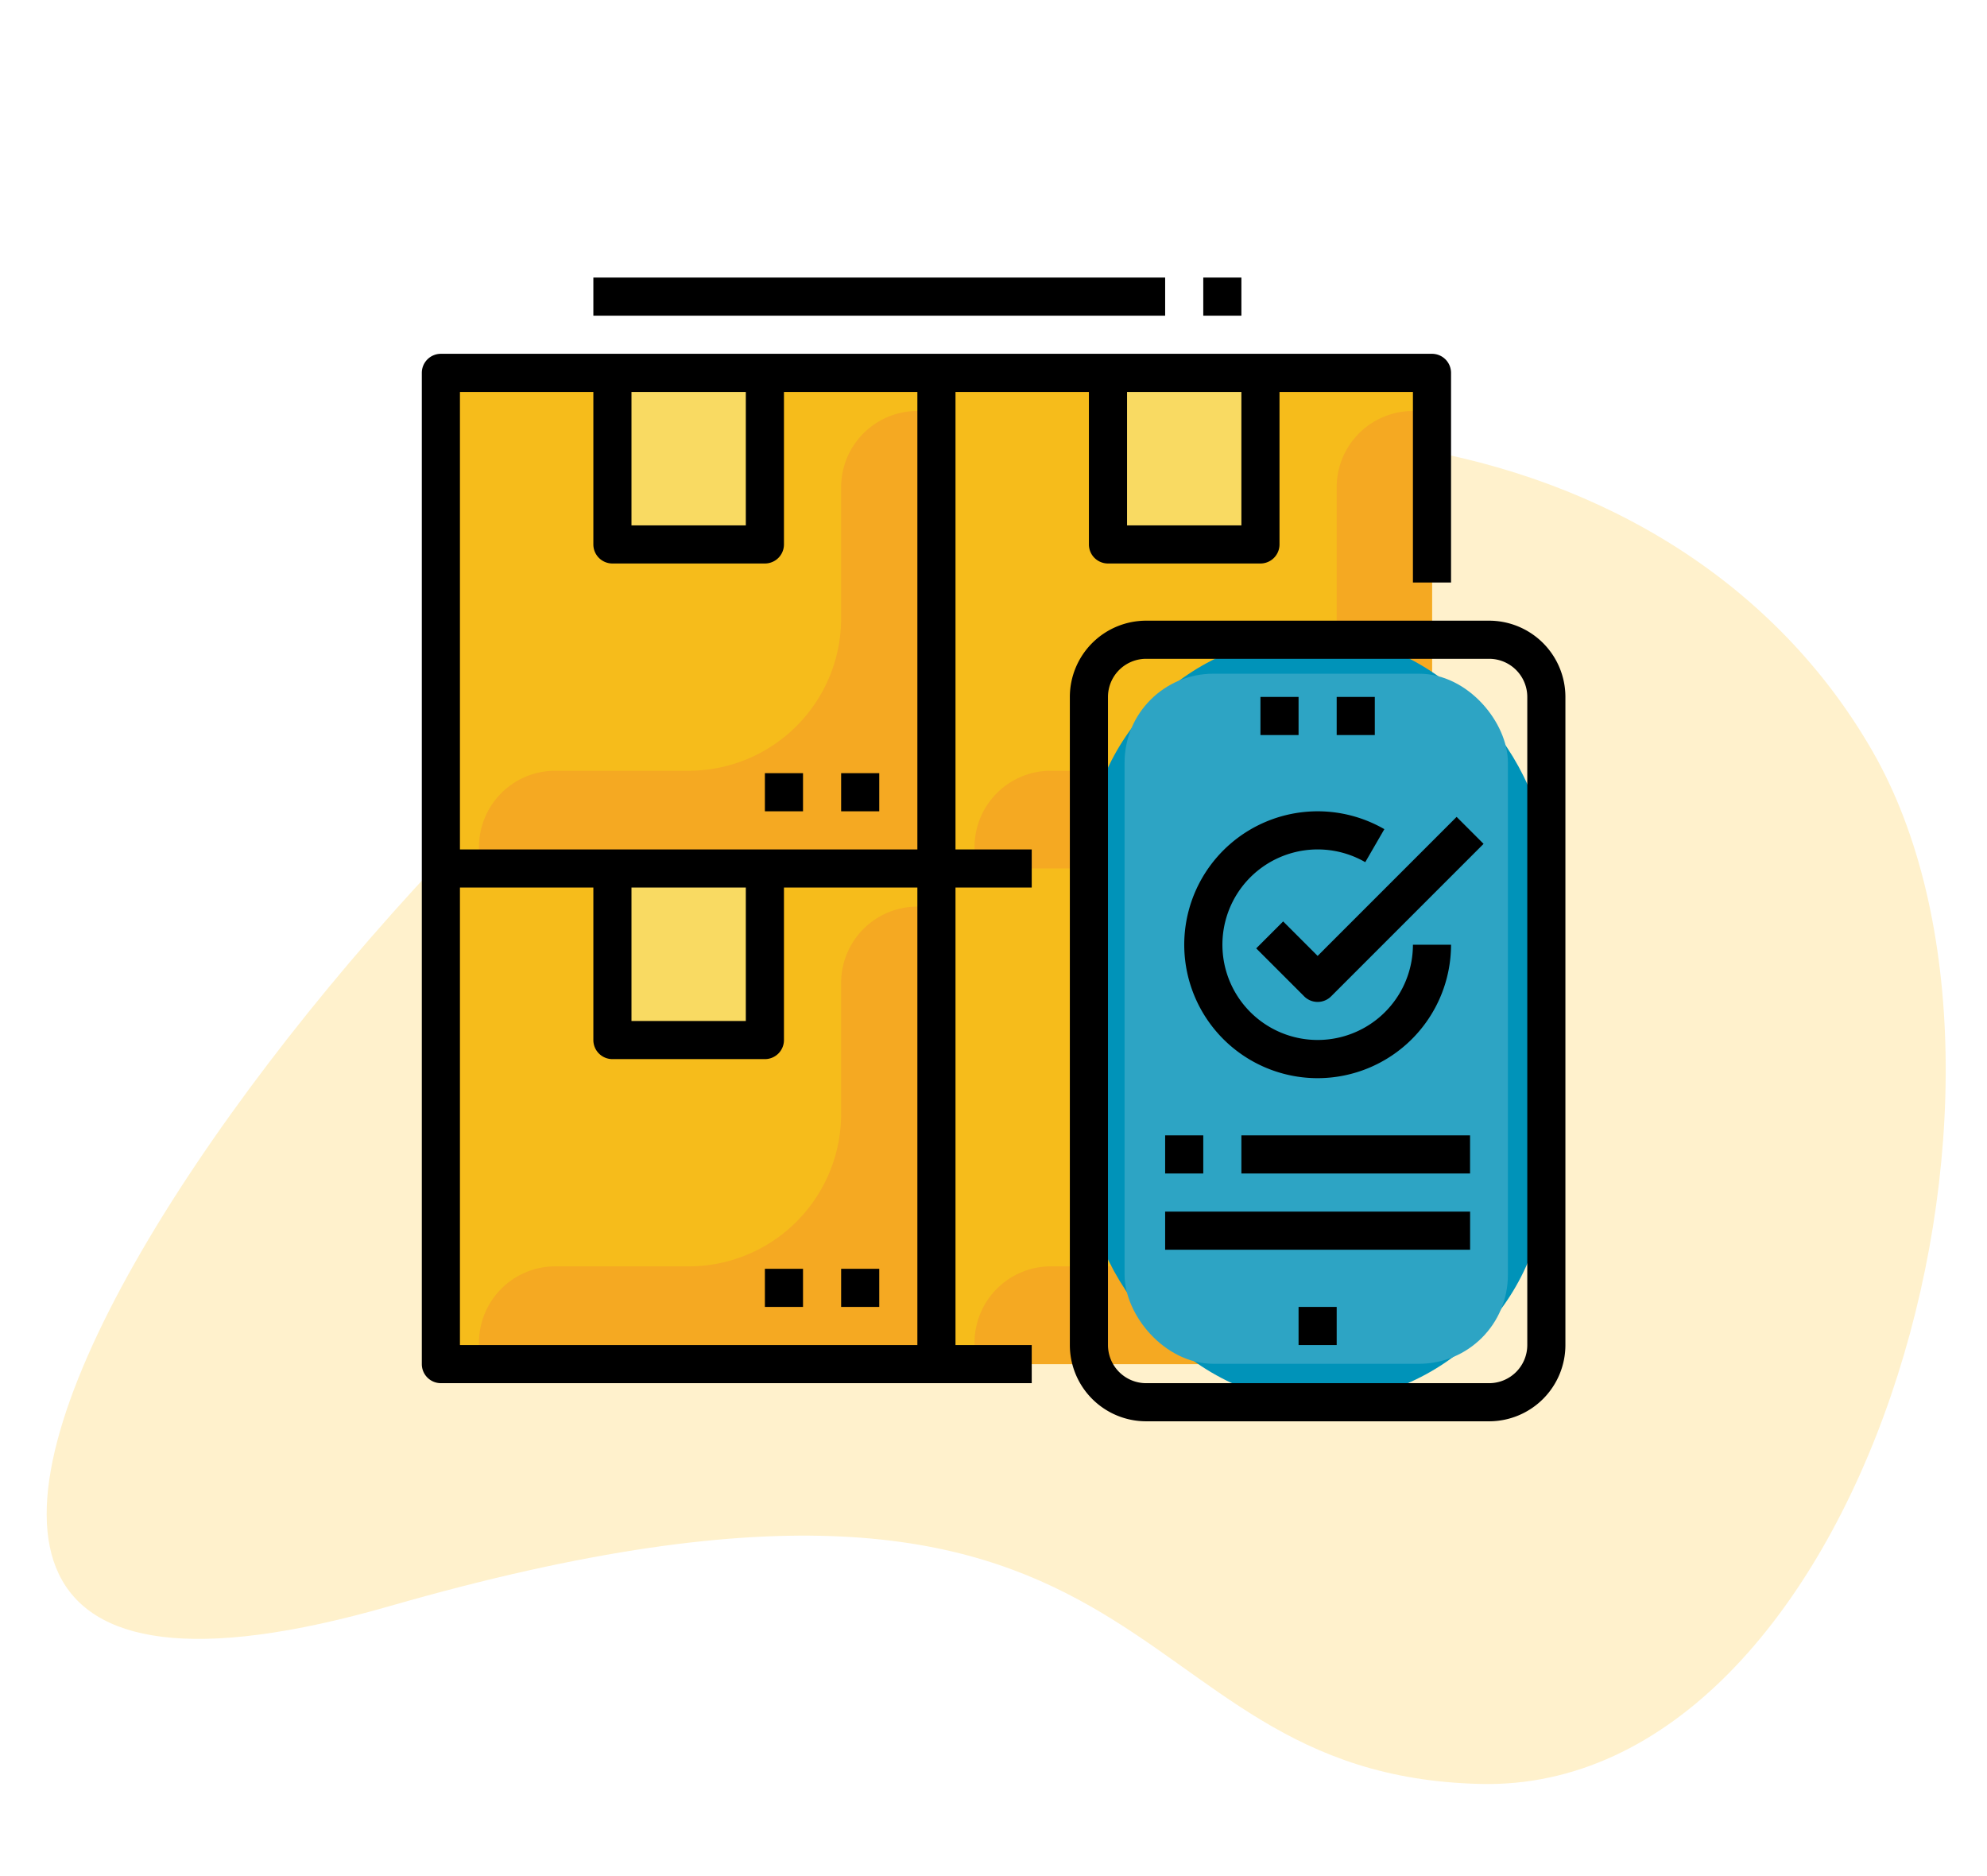
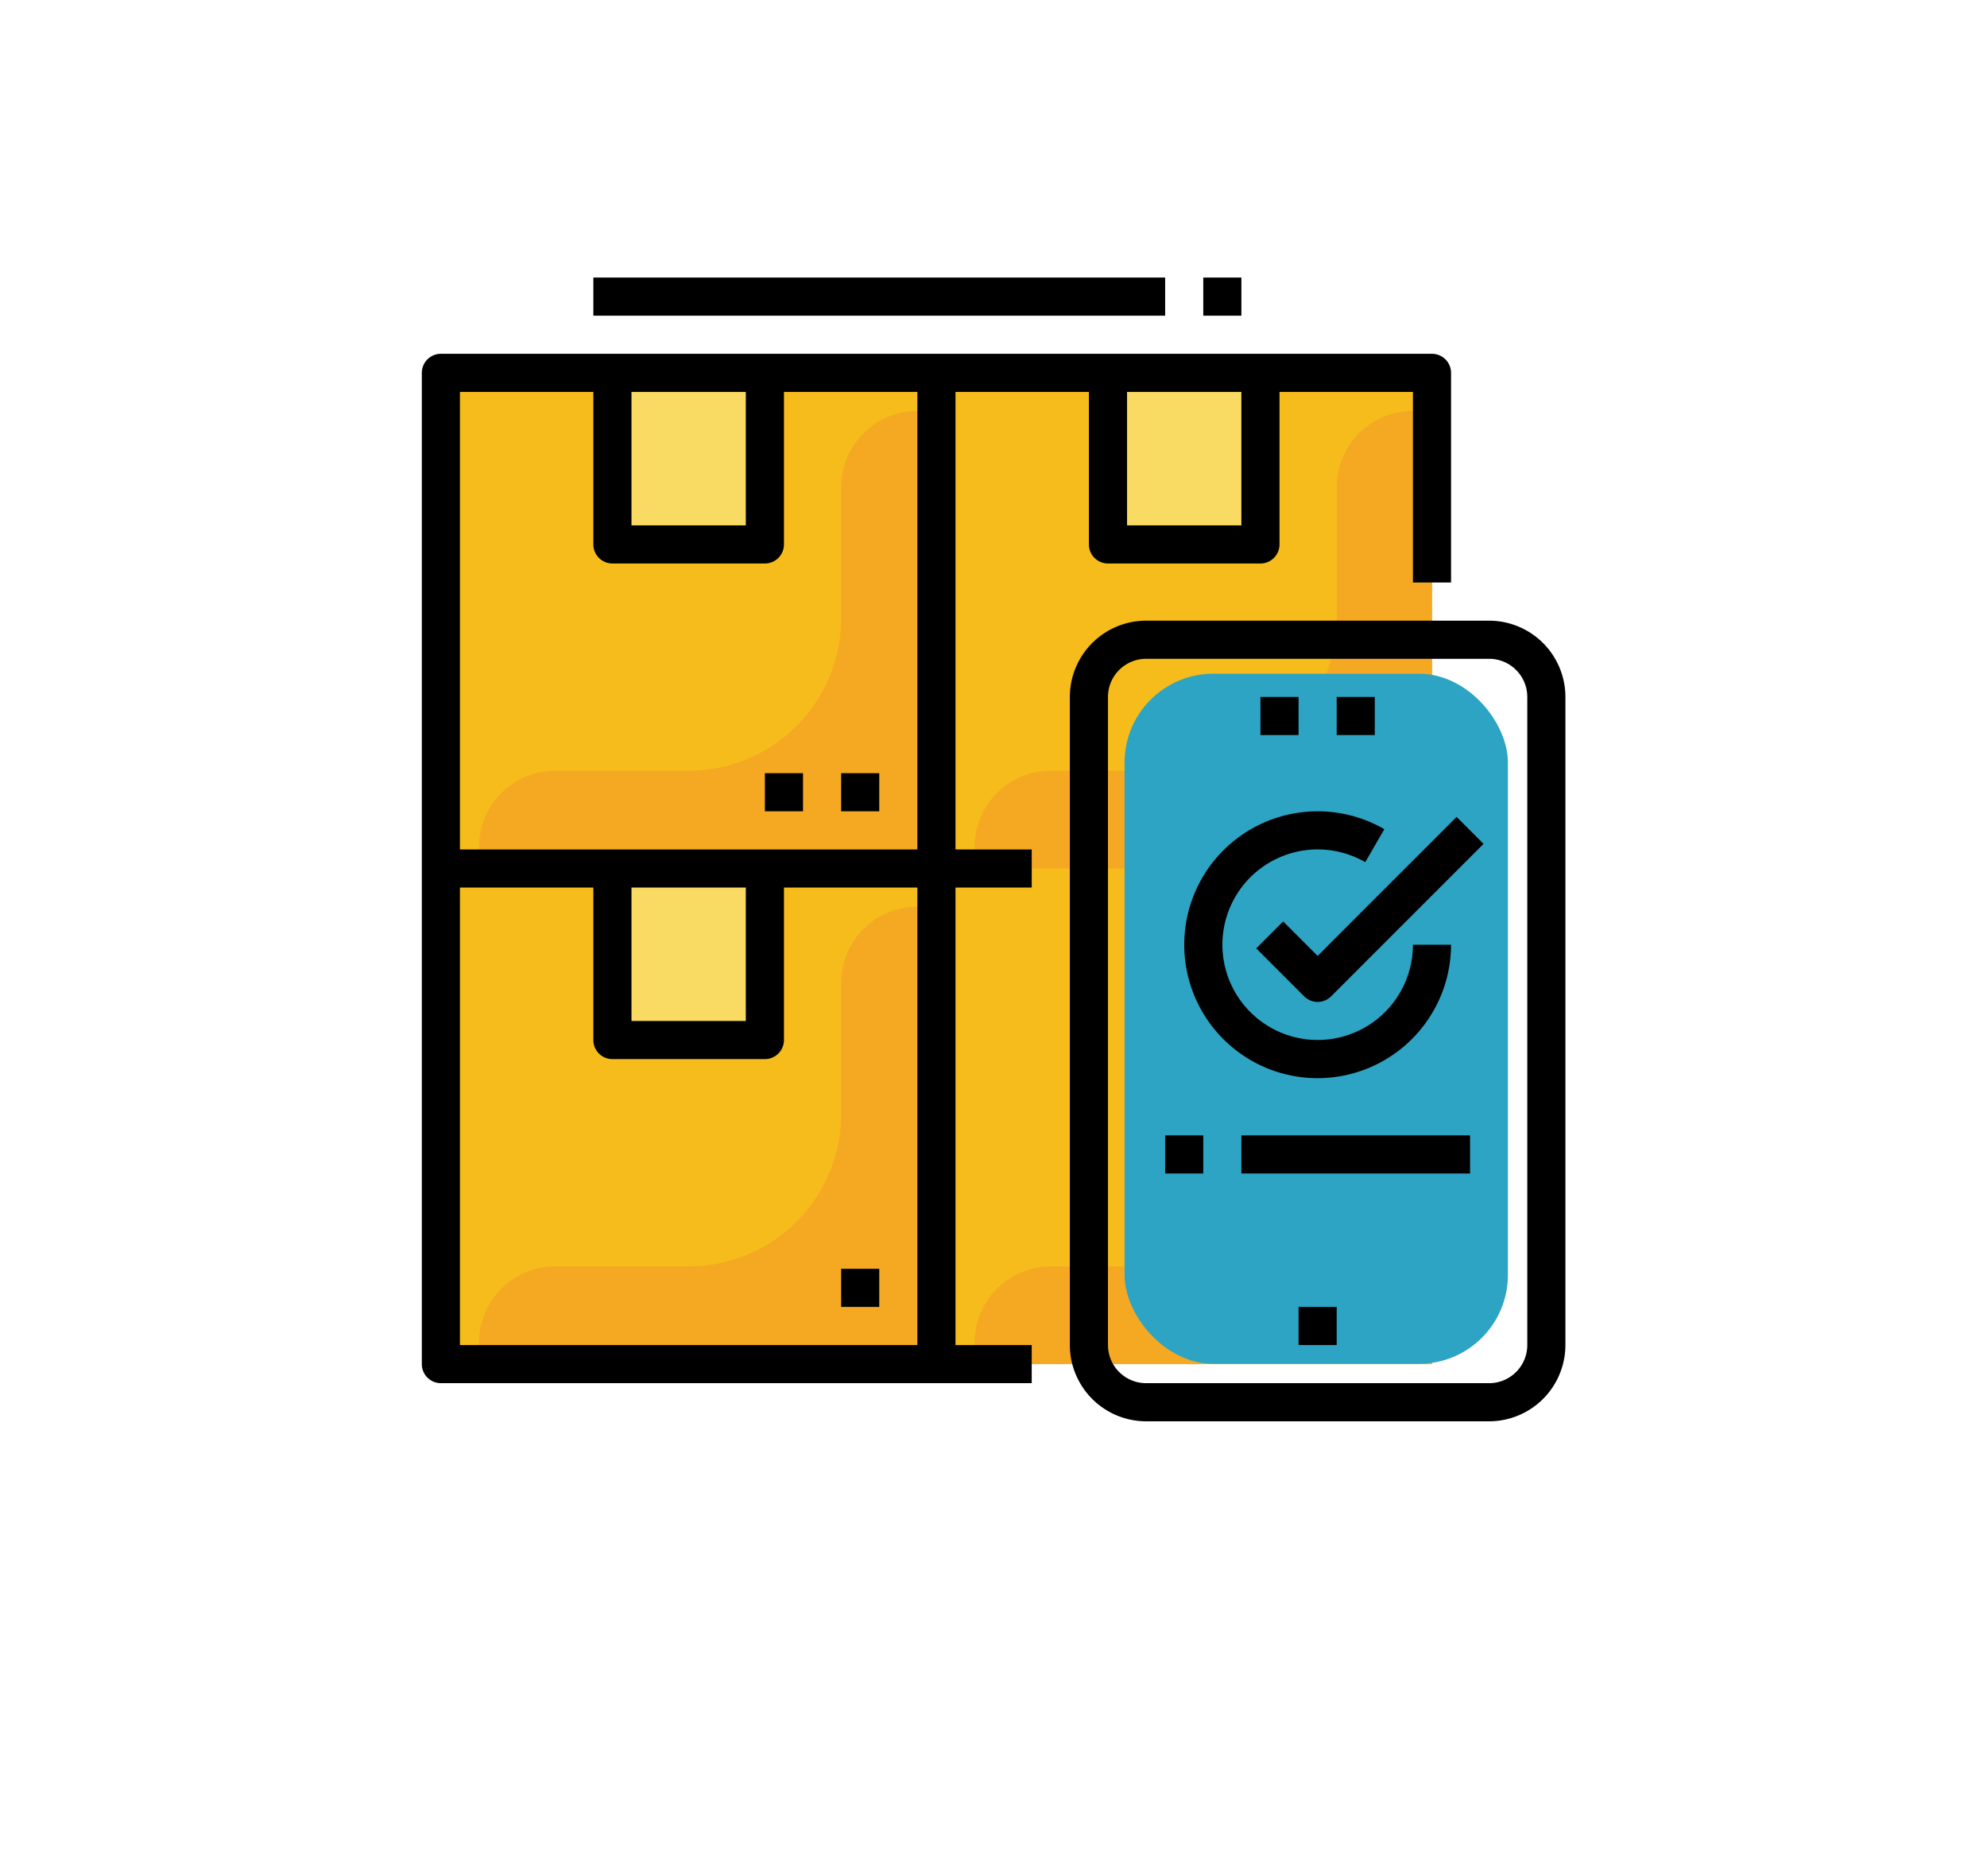
<svg xmlns="http://www.w3.org/2000/svg" width="179" height="169" viewBox="0 0 179 169">
  <defs>
    <clipPath id="clip-inventory-management">
      <rect width="179" height="169" />
    </clipPath>
  </defs>
  <g id="inventory-management" clip-path="url(#clip-inventory-management)">
    <g id="Group_3" data-name="Group 3" transform="translate(4.205 37.117)">
-       <path id="Path_167684-2" data-name="Path 167684-2" d="M164.43,30.459c17.4,30.136-1.109,93.908-35.26,93.109s-26.821-36.543-98.264-16.02-1.612-71.822,35.258-93.11S147.03.322,164.43,30.459Z" transform="translate(0 0)" fill="#fb0" opacity="0.2" style="isolation: isolate" />
-     </g>
+       </g>
    <g id="inventory" transform="translate(22 9)">
      <path id="Path_168504" data-name="Path 168504" d="M24,56h89.284v89.284H24Z" transform="translate(-6.283 -31.415)" fill="#f6bc1b" />
      <path id="Path_168505" data-name="Path 168505" d="M96,56h13.736V71.453H96Z" transform="translate(-62.83 -31.415)" fill="#f9da62" />
      <path id="Path_168506" data-name="Path 168506" d="M81.208,72H79.491a6.868,6.868,0,0,0-6.868,6.868v11.8a13.736,13.736,0,0,1-13.736,13.736H46.868A6.868,6.868,0,0,0,40,111.276v1.932H81.208Z" transform="translate(-18.849 -43.981)" fill="#f5a922" />
      <path id="Path_168507" data-name="Path 168507" d="M96,264h13.736v15.453H96Z" transform="translate(-62.83 -194.773)" fill="#f9da62" />
      <path id="Path_168508" data-name="Path 168508" d="M81.208,280H79.491a6.868,6.868,0,0,0-6.868,6.868v11.8a13.736,13.736,0,0,1-13.736,13.736H46.868A6.868,6.868,0,0,0,40,319.276v1.932H81.208Z" transform="translate(-18.849 -207.339)" fill="#f5a922" />
      <path id="Path_168509" data-name="Path 168509" d="M304,56h13.736V71.453H304Z" transform="translate(-226.188 -31.415)" fill="#f9da62" />
      <path id="Path_168510" data-name="Path 168510" d="M289.208,72h-1.717a6.868,6.868,0,0,0-6.868,6.868v11.8a13.736,13.736,0,0,1-13.736,13.736H254.868A6.868,6.868,0,0,0,248,111.276v1.932h41.208Z" transform="translate(-182.207 -43.981)" fill="#f5a922" />
-       <path id="Path_168511" data-name="Path 168511" d="M304,264h13.736v15.453H304Z" transform="translate(-226.188 -194.773)" fill="#f9da62" />
      <path id="Path_168512" data-name="Path 168512" d="M289.208,280h-1.717a6.868,6.868,0,0,0-6.868,6.868v11.8a13.736,13.736,0,0,1-13.736,13.736H254.868A6.868,6.868,0,0,0,248,319.276v1.932h41.208Z" transform="translate(-182.207 -207.339)" fill="#f5a922" />
-       <rect id="Rectangle_11092" data-name="Rectangle 11092" width="41.438" height="69.063" rx="20.719" transform="translate(75.855 48.23)" fill="#0093b9" />
      <rect id="Rectangle_11093" data-name="Rectangle 11093" width="34.532" height="62.157" rx="8" transform="translate(79.308 51.683)" fill="#2da4c4" />
      <path id="Path_168513" data-name="Path 168513" d="M64.076,51.434H76.095V65.17a1.717,1.717,0,0,0,1.717,1.717H91.548a1.717,1.717,0,0,0,1.717-1.717V51.434h12.019V68.6h3.434V49.717A1.717,1.717,0,0,0,107,48H17.717A1.717,1.717,0,0,0,16,49.717V139a1.717,1.717,0,0,0,1.717,1.717H70.944v-3.434H64.076V96.076h6.868V92.642H64.076ZM89.831,63.453h-10.3V51.434h10.3ZM34.887,51.434h10.3V63.453h-10.3Zm-3.434,0V65.17a1.717,1.717,0,0,0,1.717,1.717H46.906a1.717,1.717,0,0,0,1.717-1.717V51.434H60.642V92.642H19.434V51.434Zm3.434,44.642h10.3v12.019h-10.3Zm25.755,41.208H19.434V96.076H31.453v13.736a1.717,1.717,0,0,0,1.717,1.717H46.906a1.717,1.717,0,0,0,1.717-1.717V96.076H60.642Z" transform="translate(0 -25.132)" />
      <path id="Path_168514" data-name="Path 168514" d="M192,224h3.434v3.434H192Z" transform="translate(-138.226 -163.358)" />
      <path id="Path_168515" data-name="Path 168515" d="M160,224h3.434v3.434H160Z" transform="translate(-113.094 -163.358)" />
      <path id="Path_168516" data-name="Path 168516" d="M192,432h3.434v3.434H192Z" transform="translate(-138.226 -326.716)" />
-       <path id="Path_168517" data-name="Path 168517" d="M160,432h3.434v3.434H160Z" transform="translate(-113.094 -326.716)" />
      <path id="Path_168518" data-name="Path 168518" d="M88,16h51.51v3.434H88Z" transform="translate(-56.547)" />
      <path id="Path_168519" data-name="Path 168519" d="M344,16h3.434v3.434H344Z" transform="translate(-257.603)" />
      <path id="Path_168520" data-name="Path 168520" d="M325.774,160H294.868A6.876,6.876,0,0,0,288,166.868v58.378a6.876,6.876,0,0,0,6.868,6.868h30.906a6.876,6.876,0,0,0,6.868-6.868V166.868A6.876,6.876,0,0,0,325.774,160Zm3.434,65.246a3.438,3.438,0,0,1-3.434,3.434H294.868a3.438,3.438,0,0,1-3.434-3.434V166.868a3.438,3.438,0,0,1,3.434-3.434h30.906a3.438,3.438,0,0,1,3.434,3.434Z" transform="translate(-213.622 -113.094)" />
      <path id="Path_168521" data-name="Path 168521" d="M368,192h3.434v3.434H368Z" transform="translate(-276.452 -138.226)" />
      <path id="Path_168522" data-name="Path 168522" d="M400,192h3.434v3.434H400Z" transform="translate(-301.584 -138.226)" />
      <path id="Path_168523" data-name="Path 168523" d="M384,448h3.434v3.434H384Z" transform="translate(-289.018 -339.282)" />
-       <path id="Path_168524" data-name="Path 168524" d="M371.751,254.865l-3.105-3.106-2.428,2.428,4.32,4.32a1.717,1.717,0,0,0,2.428,0L386.7,244.771l-2.428-2.428Z" transform="translate(-275.052 -177.764)" />
+       <path id="Path_168524" data-name="Path 168524" d="M371.751,254.865l-3.105-3.106-2.428,2.428,4.32,4.32a1.717,1.717,0,0,0,2.428,0L386.7,244.771l-2.428-2.428" transform="translate(-275.052 -177.764)" />
      <path id="Path_168525" data-name="Path 168525" d="M348.029,264.038a12.032,12.032,0,0,0,12.019-12.019h-3.434a8.581,8.581,0,1,1-4.294-7.437l1.72-2.973a12.019,12.019,0,1,0-6.011,22.429Z" transform="translate(-251.33 -175.924)" />
      <path id="Path_168526" data-name="Path 168526" d="M328,376h3.434v3.434H328Z" transform="translate(-245.037 -282.735)" />
      <path id="Path_168527" data-name="Path 168527" d="M360,376h20.6v3.434H360Z" transform="translate(-270.169 -282.735)" />
-       <path id="Path_168528" data-name="Path 168528" d="M328,408h27.472v3.434H328Z" transform="translate(-245.037 -307.867)" />
    </g>
  </g>
</svg>